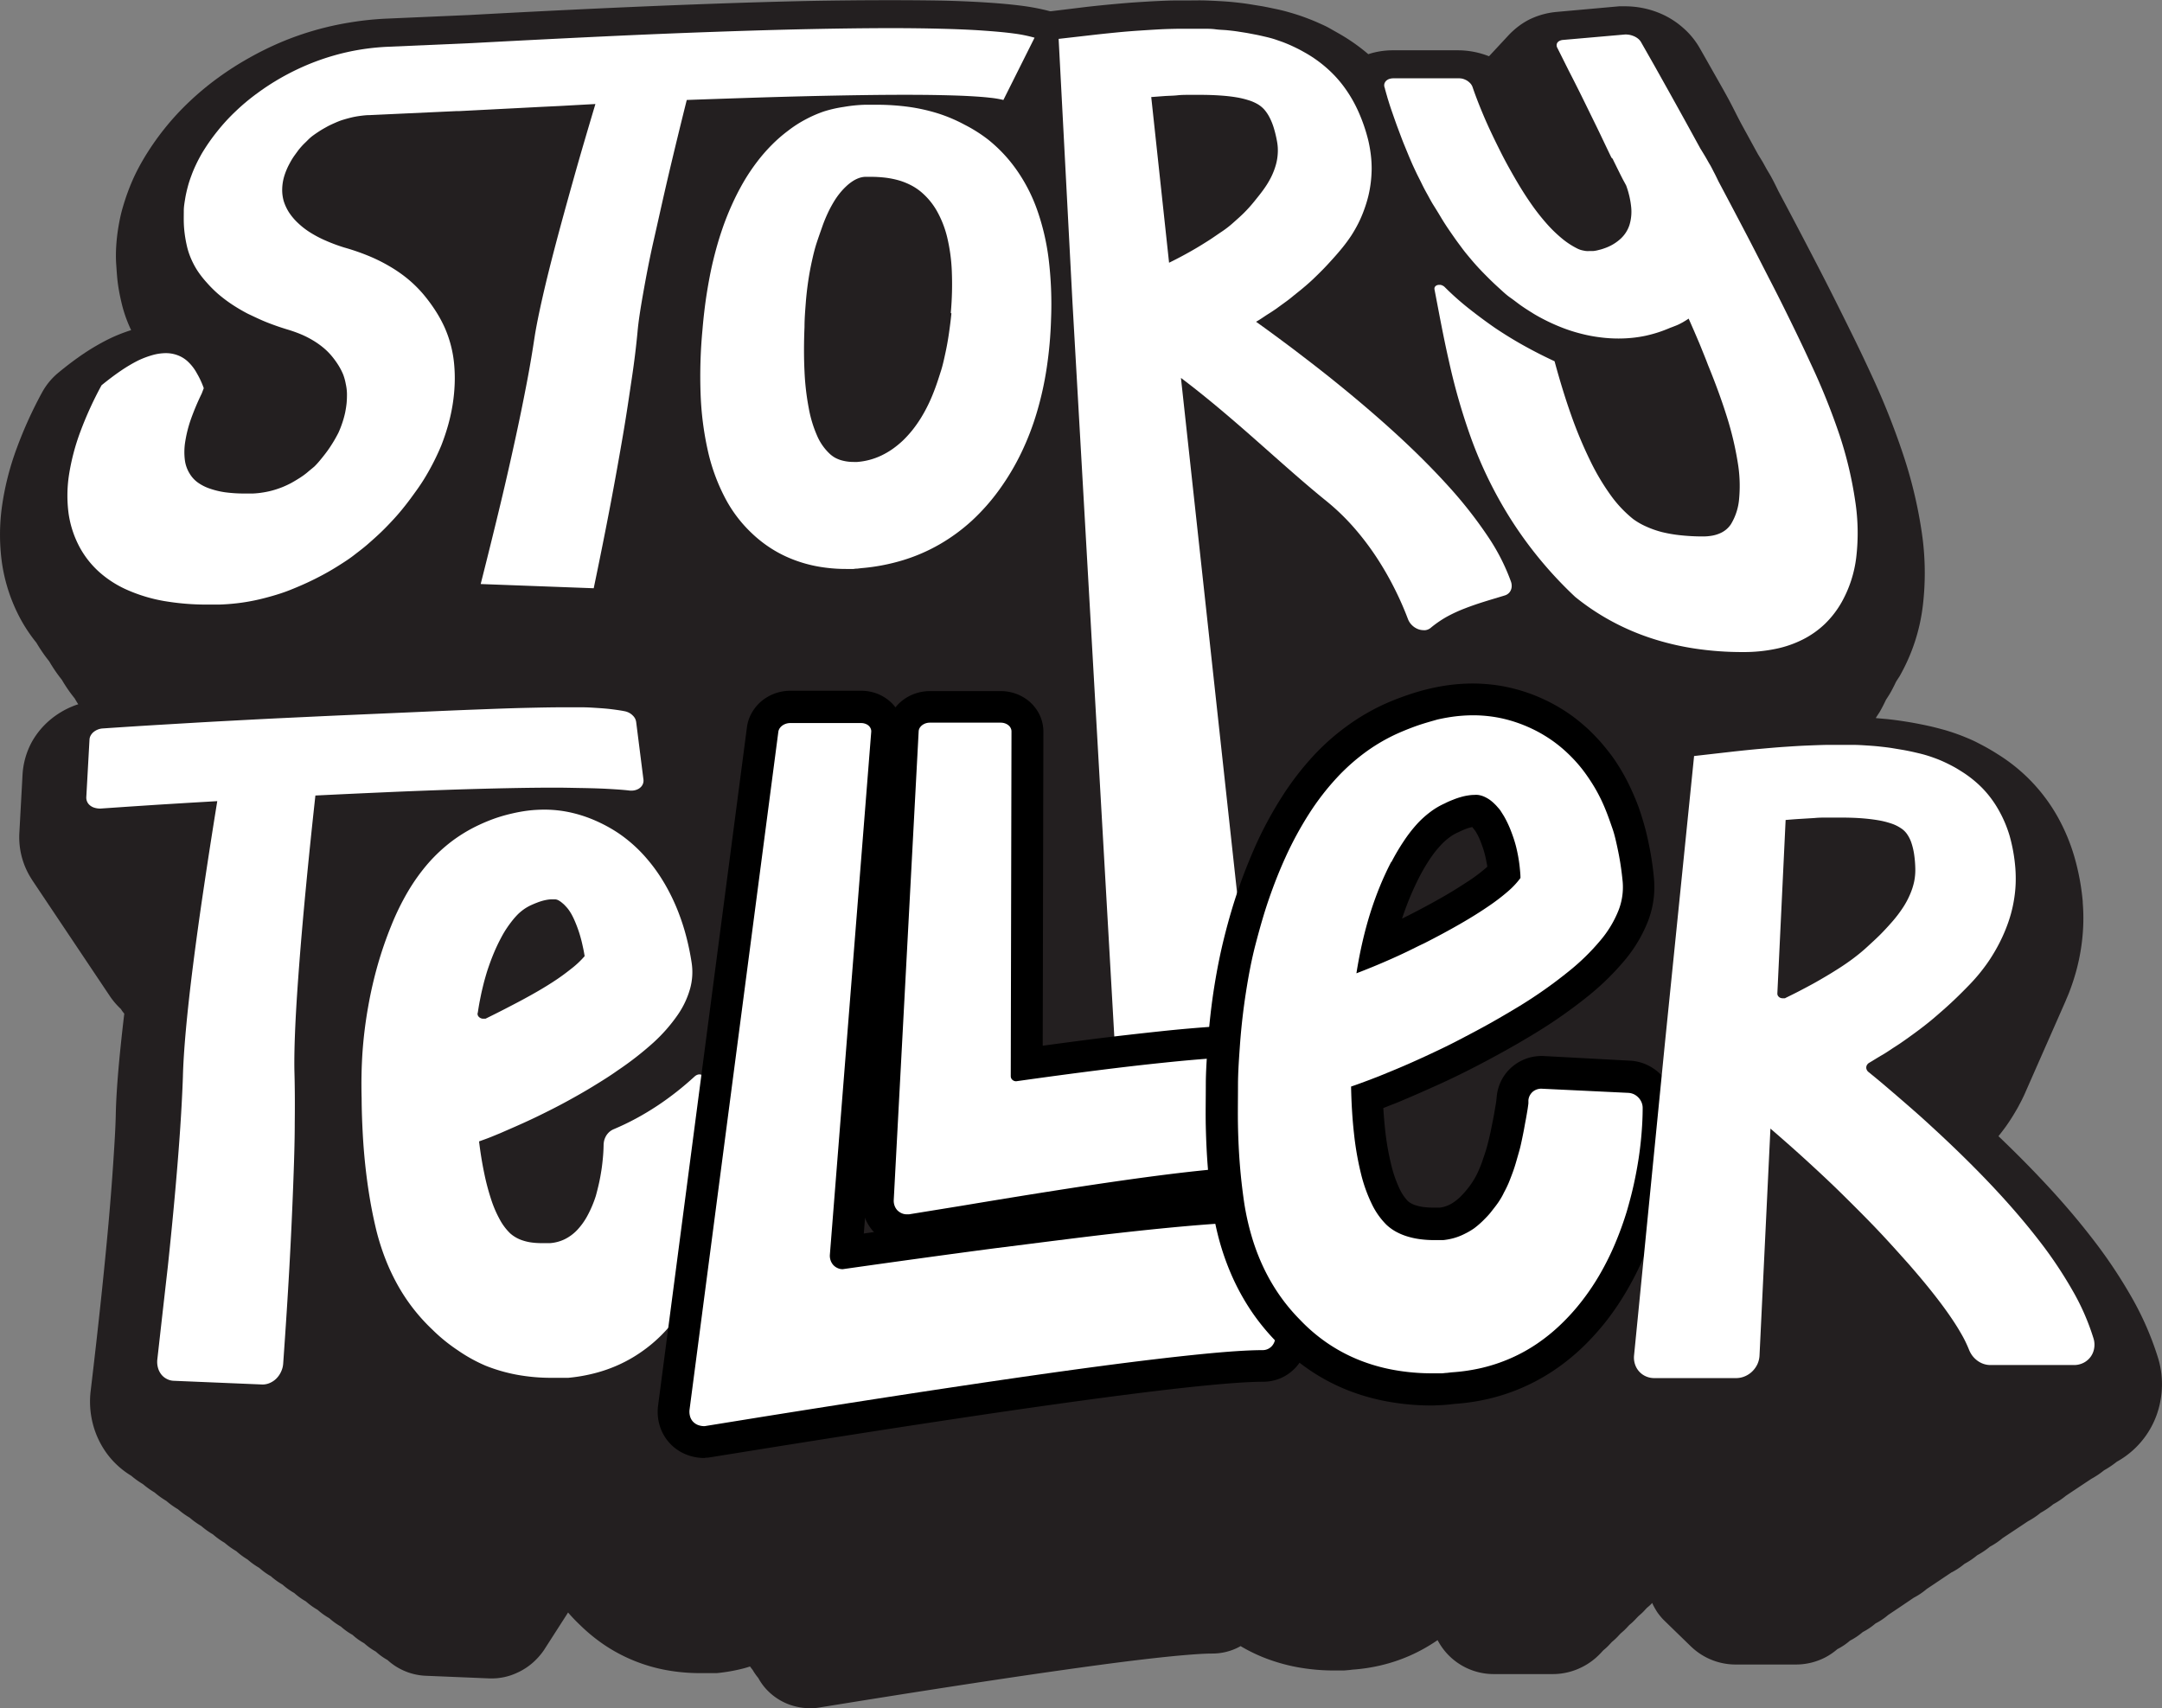
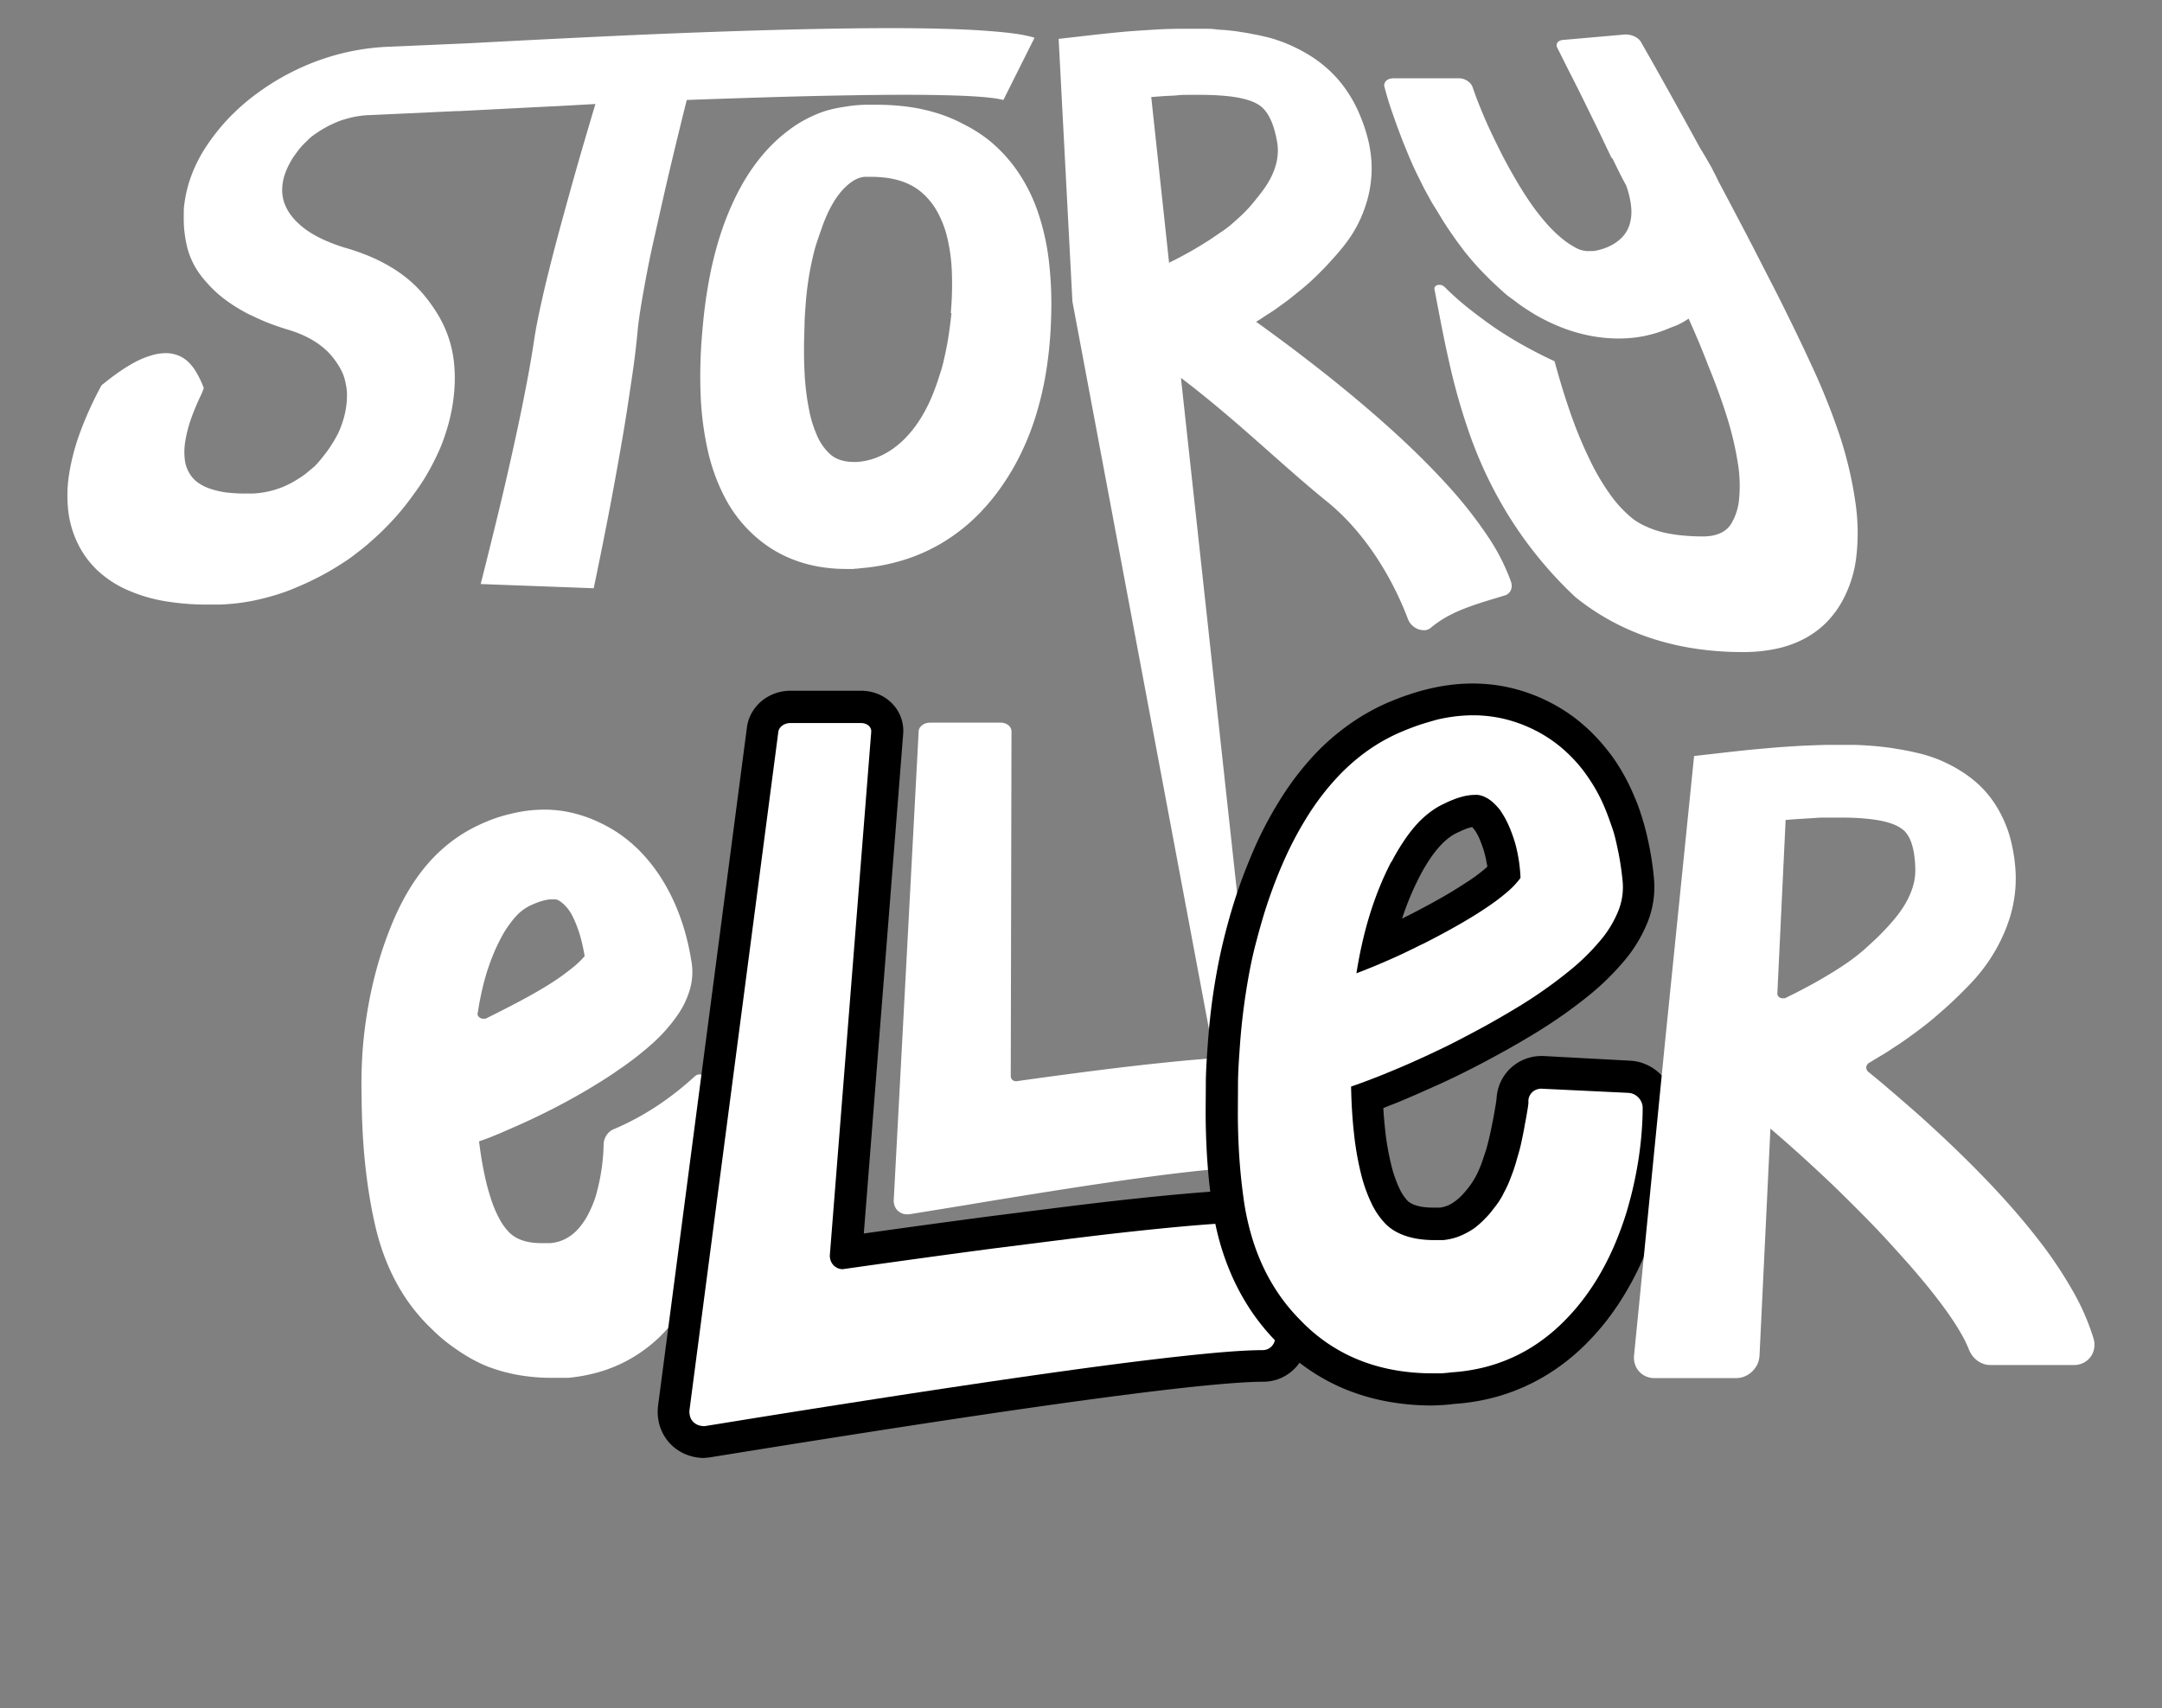
<svg xmlns="http://www.w3.org/2000/svg" viewBox="0 0 384.29 303.63">
  <rect x="0" y="0" width="384.29" height="303.63" fill="#808080" stroke="none" />
  <defs>
    <style>.cls-1{fill:#231f20;}.cls-2{fill:#fff;}</style>
  </defs>
  <title>Asset 4</title>
  <g id="Layer_2" data-name="Layer 2">
    <g id="Layer_2-2" data-name="Layer 2">
-       <path class="cls-1" d="M383.63,241.5a54,54,0,0,0-4.71-10.87,88,88,0,0,0-7.09-10.58c-2.63-3.41-5.71-7-9.16-10.63-2.28-2.42-4.78-4.92-7.45-7.47l.3-.38h0c.16-.2.31-.39.44-.57.28-.36.55-.73.8-1.09l.44-.65.5-.78c.31-.49.6-1,.87-1.46l.22-.4.17-.33c.14-.26.28-.51.42-.8.25-.51.49-1,.71-1.53l7.05-16,.15-.37.39-.92a39.6,39.6,0,0,0,1.34-4,36.29,36.29,0,0,0,1.27-8.18,34.47,34.47,0,0,0-.09-4.07v-.2a42.17,42.17,0,0,0-1.48-7.91,34.12,34.12,0,0,0-3.06-7.27,30.84,30.84,0,0,0-10.6-11c-.6-.39-1.21-.75-1.83-1.1s-1.24-.67-1.88-1-1.26-.59-1.91-.86-1.3-.52-2-.76-1.44-.48-2.23-.69-1.46-.39-2.27-.57-1.55-.33-2.39-.49-1.64-.29-2.51-.42-1.73-.24-2.66-.34l-1.93-.17,0-.08c.22-.34.44-.68.65-1,.41-.71.78-1.44,1.13-2.18.22-.34.44-.68.64-1,.41-.7.78-1.43,1.13-2.17.21-.35.44-.69.64-1a33.26,33.26,0,0,0,4.14-12.56,49.18,49.18,0,0,0-.22-13.22,80.74,80.74,0,0,0-3.27-13.62,132.08,132.08,0,0,0-5.63-14.14c-.92-2-2-4.29-3.22-6.77s-2.47-5-3.9-7.84-2.91-5.68-4.53-8.79-3.19-6.08-4.92-9.33c-.25-.53-.51-1.05-.77-1.56s-.63-1.21-1-1.81-.67-1.18-1-1.77l-.84-1.37c-.94-1.71-1.85-3.38-2.74-5S308,19,307.1,17.36s-1.74-3.11-2.58-4.59-1.63-2.88-2.42-4.26a14,14,0,0,0-3-3.62,14.91,14.91,0,0,0-3.3-2.19,15.83,15.83,0,0,0-3.43-1.19,16.26,16.26,0,0,0-3.62-.39c-.32,0-.63,0-.95,0l-11.13,1a13.88,13.88,0,0,0-4.92,1.39A13.13,13.13,0,0,0,269,5.43a12.13,12.13,0,0,0-.89.87L264.67,10c-.43-.17-.87-.32-1.31-.45a15.06,15.06,0,0,0-4.22-.61H247.59a14,14,0,0,0-4.38.69A33.56,33.56,0,0,0,238.05,6c-.59-.34-1.17-.66-1.76-1s-1.2-.6-1.82-.88-1.22-.53-1.82-.76-1.25-.47-1.86-.67-1.34-.42-2.1-.63-1.38-.35-2.15-.51-1.46-.31-2.25-.45l-2.4-.39c-.79-.12-1.62-.22-2.48-.31s-1.69-.15-2.59-.2-1.77-.09-2.71-.12-1.82,0-2.86,0l-1.92,0c-1.17,0-2.39.05-3.66.11s-2.54.14-3.89.23-2.69.21-4.11.34-2.86.28-4.41.45L186.79,2l-.14,0a39,39,0,0,0-4.85-.95C180,.81,177.88.61,175.42.45c-2.3-.15-4.94-.27-7.83-.34C161.22,0,153.26,0,143.78.17c-5.21.11-11,.28-17.17.5s-13,.5-20.14.83-15,.73-23.08,1.17l-14.9.65A54.76,54.76,0,0,0,62.17,4,53.32,53.32,0,0,0,50,7.48a56,56,0,0,0-5.82,2.87,54.25,54.25,0,0,0-5.49,3.53,50.58,50.58,0,0,0-5,4.16A47,47,0,0,0,25.5,28.28c-.55.93-1.06,1.88-1.51,2.82s-.89,2-1.26,3-.71,2.06-1,3.09-.51,2.12-.69,3.2a33.19,33.19,0,0,0-.38,3.31c-.07,1.11-.08,2.23,0,3.34s.14,2.23.29,3.35.37,2.23.63,3.34A23.94,23.94,0,0,0,23,58c.1.23.2.45.31.68a28.32,28.32,0,0,0-4.07,1.63,40.15,40.15,0,0,0-4.43,2.59c-1.4.95-2.88,2.06-4.38,3.3A12,12,0,0,0,7.5,69.71,74,74,0,0,0,3,79.61,49.78,49.78,0,0,0,.4,89.67,36.53,36.53,0,0,0,.34,100,30.2,30.2,0,0,0,3.7,110.12a28,28,0,0,0,2.77,4.12,27.77,27.77,0,0,0,2.28,3.31A26.69,26.69,0,0,0,11,120.84a26,26,0,0,0,2.27,3.29c.21.36.41.71.64,1.05q-.52.16-1,.36a15,15,0,0,0-4,2.41,14.15,14.15,0,0,0-3.26,3.94A13.88,13.88,0,0,0,4,137.8l-.56,10.25a13.71,13.71,0,0,0,1.16,6.33,13.87,13.87,0,0,0,1,1.85l.12.2,13.87,20.72a13.58,13.58,0,0,0,1.89,2.19l.21.32c.12.18.27.34.4.52-.38,3.18-.69,6.1-.93,8.69-.33,3.61-.53,6.71-.58,9.19s-.24,5.44-.45,8.6-.5,6.94-.85,10.87c-.37,4.08-.81,8.58-1.32,13.38s-1.14,10.43-1.84,16.29a15.86,15.86,0,0,0,.38,5.87,15.5,15.5,0,0,0,2.6,5.43,15.06,15.06,0,0,0,4.23,3.81,15.41,15.41,0,0,0,2.08,1.49,15.25,15.25,0,0,0,2.07,1.48,14.49,14.49,0,0,0,2.07,1.49,14,14,0,0,0,2.08,1.49,14,14,0,0,0,2.07,1.49,14.49,14.49,0,0,0,2.07,1.49,14,14,0,0,0,2.08,1.49,13.44,13.44,0,0,0,2.07,1.49A14,14,0,0,0,42,275.71,13.2,13.2,0,0,0,44,277.19a12.72,12.72,0,0,0,2.08,1.49,12.22,12.22,0,0,0,2.07,1.49,12.64,12.64,0,0,0,2.07,1.49,12.3,12.3,0,0,0,2.08,1.49,11.84,11.84,0,0,0,2.07,1.49,12.22,12.22,0,0,0,2.07,1.49,12.3,12.3,0,0,0,2.08,1.49,11.84,11.84,0,0,0,2.07,1.49,11.29,11.29,0,0,0,2.07,1.48,10.88,10.88,0,0,0,2.07,1.49,11.28,11.28,0,0,0,2.08,1.49,10.88,10.88,0,0,0,2.07,1.49A10.53,10.53,0,0,0,71,296.57a10.73,10.73,0,0,0,4.68,1.29l11.35.47a10.67,10.67,0,0,0,4.88-1,11.15,11.15,0,0,0,3.47-2.44,12,12,0,0,0,1.29-1.57l4.09-6.37.21-.34a30.14,30.14,0,0,0,2.13,2.23,30.91,30.91,0,0,0,4.49,3.65,29.17,29.17,0,0,0,10.88,4.37,33.28,33.28,0,0,0,6,.53h2.12q.41,0,.81,0a30.87,30.87,0,0,0,4.77-.84c.39-.1.77-.22,1.15-.34.14.21.3.41.46.61a10.82,10.82,0,0,0,1,1.43,10.06,10.06,0,0,0,1.23,1.78,10.48,10.48,0,0,0,3.88,2.79,10.91,10.91,0,0,0,4.14.81h.19a8.39,8.39,0,0,0,1.23-.1l7.39-1.19c9-1.44,17.14-2.71,24.21-3.77s13.22-1.94,18.42-2.64,9.46-1.2,12.88-1.54c3.22-.31,5.62-.48,7.13-.48a10.2,10.2,0,0,0,4.19-.89,8.29,8.29,0,0,0,.84-.43,30.13,30.13,0,0,0,3.9,1.94,32.08,32.08,0,0,0,6.22,1.81,36.06,36.06,0,0,0,6.56.58H238l.9,0,.94-.08.56-.07a31.14,31.14,0,0,0,5.07-.77,29.51,29.51,0,0,0,5.16-1.73,30.43,30.43,0,0,0,4.73-2.63l.17-.11a11.66,11.66,0,0,0,1.56,2.26,11.26,11.26,0,0,0,8.43,3.77H276a11.46,11.46,0,0,0,4.48-.91,11.67,11.67,0,0,0,3.6-2.37l.36-.36a.23.23,0,0,1,.07-.07l.44-.48c.23-.2.46-.39.68-.6l.37-.37.07-.08.44-.47c.23-.19.46-.39.68-.6l.37-.37.07-.08.43-.46c.23-.2.46-.39.68-.6l.38-.38.07-.08.43-.46c.23-.19.46-.38.67-.59l.39-.39.07-.08.43-.45c.22-.2.45-.39.67-.6s.27-.26.39-.39l.07-.08.42-.45c.23-.19.46-.38.67-.59l.28-.28c.06.14.12.29.19.43.18.34.38.69.57,1s.44.63.7.95.51.58.78.84l4.6,4.47,0,0,.16.15a11.8,11.8,0,0,0,1.1.91,11.41,11.41,0,0,0,6.73,2.19h10.7a11.37,11.37,0,0,0,5.14-1.22,11.22,11.22,0,0,0,2.23-1.51h0a11,11,0,0,0,2.26-1.52,11.47,11.47,0,0,0,2.26-1.52,11.59,11.59,0,0,0,2.27-1.53,11.47,11.47,0,0,0,2.26-1.52,537.17,537.17,0,0,0,4.53-3.05,12.33,12.33,0,0,0,2.27-1.52,152436914166970.66,152436914166970.66,0,0,1,4.5-3,13.09,13.09,0,0,0,2.26-1.51,13.26,13.26,0,0,0,2.25-1.52,13.75,13.75,0,0,0,2.26-1.52,13.26,13.26,0,0,0,2.25-1.52,1323.12,1323.12,0,0,0,4.51-3,13.69,13.69,0,0,0,2.26-1.51,14.8,14.8,0,0,0,2.25-1.52,14.41,14.41,0,0,0,2.26-1.52,1323.12,1323.12,0,0,1,4.51-3,14.74,14.74,0,0,0,2.25-1.51,16.24,16.24,0,0,0,2.26-1.52,15.49,15.49,0,0,0,7.79-11A16,16,0,0,0,383.63,241.5Z" />
      <path class="cls-2" d="M288.86,6.13a3.9,3.9,0,0,1,.91.09,4,4,0,0,1,.8.28,3.13,3.13,0,0,1,.66.43,2.27,2.27,0,0,1,.45.54l2.39,4.2,2.54,4.54q1.32,2.37,2.72,4.9c.94,1.7,1.9,3.46,2.9,5.28.29.47.58.94.86,1.41s.56,1,.83,1.44.53,1,.78,1.47.5,1,.74,1.5c1.76,3.31,3.43,6.48,5,9.48s3.08,6,4.46,8.67,2.68,5.31,3.83,7.67,2.2,4.57,3.09,6.52A119.26,119.26,0,0,1,327,77.41,68.83,68.83,0,0,1,329.75,89a37.19,37.19,0,0,1,.2,10,21.5,21.5,0,0,1-2.62,8.07,17.22,17.22,0,0,1-2.95,3.82,16.33,16.33,0,0,1-3.92,2.77,19.29,19.29,0,0,1-4.87,1.68,27.72,27.72,0,0,1-5.78.56,56.4,56.4,0,0,1-8.55-.62,48,48,0,0,1-7.86-1.87,42.89,42.89,0,0,1-7.1-3.08,41.87,41.87,0,0,1-6.31-4.23A71.42,71.42,0,0,1,268.36,92a74.26,74.26,0,0,1-6.89-14.15,111,111,0,0,1-3.92-13.64c-1-4.36-1.77-8.62-2.56-12.71a.76.76,0,0,1,0-.37.59.59,0,0,1,.17-.27.77.77,0,0,1,.29-.17,1,1,0,0,1,.36-.06l.25,0,.26.08.25.13a1.92,1.92,0,0,1,.23.19q2,2,4.26,3.79t4.68,3.47c1.64,1.1,3.34,2.15,5.1,3.13s3.6,1.92,5.48,2.79c.93,3.44,1.91,6.63,2.94,9.54a75.49,75.49,0,0,0,3.33,8A40.87,40.87,0,0,0,286.28,88a21.38,21.38,0,0,0,4,4.25,12.25,12.25,0,0,0,2.31,1.33,17.18,17.18,0,0,0,2.84,1,24.62,24.62,0,0,0,3.37.57,36.88,36.88,0,0,0,3.91.2,9.14,9.14,0,0,0,1.62-.14,6.1,6.1,0,0,0,1.37-.41,4.56,4.56,0,0,0,1.11-.67,4.47,4.47,0,0,0,.85-.94,10.33,10.33,0,0,0,1.47-4.6,24.84,24.84,0,0,0-.25-6.38,56.73,56.73,0,0,0-1.89-8q-1.34-4.31-3.4-9.34c-.22-.59-.46-1.2-.72-1.84s-.52-1.3-.81-2l-.91-2.13c-.32-.73-.65-1.49-1-2.27q-.36.25-.75.48c-.25.16-.52.3-.79.44s-.54.26-.83.37-.57.23-.87.33c-.72.31-1.45.59-2.19.83s-1.5.44-2.27.61a22.36,22.36,0,0,1-2.34.36,23.81,23.81,0,0,1-2.4.12,25,25,0,0,1-3.35-.22,25.87,25.87,0,0,1-3.34-.64,27.77,27.77,0,0,1-3.32-1.06,33.57,33.57,0,0,1-3.27-1.47c-.68-.35-1.36-.72-2-1.12s-1.34-.84-2-1.3-1.32-1-2-1.47-1.3-1.07-1.94-1.65-1.26-1.16-1.85-1.75-1.16-1.16-1.71-1.75-1.07-1.18-1.57-1.78-1-1.19-1.44-1.79-.9-1.2-1.34-1.83-.88-1.26-1.31-1.9-.85-1.31-1.26-2-.82-1.35-1.23-2-.77-1.36-1.13-2-.7-1.3-1-1.92-.62-1.22-.9-1.81-.55-1.16-.79-1.71-.48-1.11-.71-1.67-.46-1.12-.69-1.68-.44-1.12-.65-1.68l-.63-1.68c-.2-.56-.39-1.09-.56-1.58l-.48-1.38c-.14-.42-.27-.82-.38-1.18s-.22-.68-.3-1l-.13-.44-.12-.43-.12-.42c0-.13-.08-.27-.11-.4a1.12,1.12,0,0,1,0-.6,1.25,1.25,0,0,1,.3-.49,1.54,1.54,0,0,1,.54-.33,2.44,2.44,0,0,1,.74-.12h11.55A3,3,0,0,1,260,14a3.24,3.24,0,0,1,.76.33,3.06,3.06,0,0,1,.61.51,2.08,2.08,0,0,1,.37.62c.42,1.24.9,2.5,1.42,3.78s1.09,2.6,1.71,3.93,1.3,2.71,2,4.1,1.5,2.83,2.33,4.27c.93,1.62,1.86,3.11,2.79,4.45a38.23,38.23,0,0,0,2.81,3.63,24,24,0,0,0,2.81,2.75,14.24,14.24,0,0,0,2.8,1.83,4.19,4.19,0,0,0,.49.2,4.39,4.39,0,0,0,.52.13,4.51,4.51,0,0,0,.53.09,5.25,5.25,0,0,0,.56,0c.22,0,.44,0,.67,0a6.15,6.15,0,0,0,.69-.11l.71-.18c.25-.07.5-.16.75-.25a8.11,8.11,0,0,0,2.77-1.68A5.75,5.75,0,0,0,289.63,40a8.11,8.11,0,0,0,.31-3.17,15.76,15.76,0,0,0-.89-3.85q-.27-.51-.54-1c-.19-.36-.38-.74-.57-1.12l-.59-1.19-.62-1.26a.61.61,0,0,0-.05-.12l-.07-.1-.07-.08-.1-.07c-1-2.05-1.9-4-2.8-5.83s-1.73-3.54-2.53-5.16-1.56-3.11-2.29-4.53l-2-4a.92.92,0,0,1-.13-.51.77.77,0,0,1,.14-.44,1.08,1.08,0,0,1,.38-.31,1.64,1.64,0,0,1,.58-.16Z" />
-       <path class="cls-2" d="M268.56,103.35a2.26,2.26,0,0,1,.14.83,1.77,1.77,0,0,1-.16.73,1.57,1.57,0,0,1-.42.57,1.69,1.69,0,0,1-.66.36c-1.23.38-2.44.73-3.62,1.1s-2.32.76-3.43,1.19a26.58,26.58,0,0,0-3.2,1.47,19.26,19.26,0,0,0-2.91,2,1.32,1.32,0,0,1-.29.19,1.23,1.23,0,0,1-.31.14,1.87,1.87,0,0,1-.34.08,2,2,0,0,1-.34,0,2.74,2.74,0,0,1-.84-.14,3.26,3.26,0,0,1-.79-.4,3.34,3.34,0,0,1-.67-.63,3,3,0,0,1-.47-.83c-.54-1.43-1.23-3.07-2.1-4.84a55.49,55.49,0,0,0-3.07-5.48,48.44,48.44,0,0,0-4.1-5.54,40.08,40.08,0,0,0-5.18-5.06c-2.08-1.68-4.16-3.46-6.25-5.29s-4.16-3.67-6.29-5.55-4.27-3.74-6.49-5.6-4.48-3.68-6.86-5.48L224.17,198a5.37,5.37,0,0,1-.06,1.66,4.5,4.5,0,0,1-.54,1.41,3.54,3.54,0,0,1-.93,1,2.84,2.84,0,0,1-1.24.51l-18.83,2.94a3.16,3.16,0,0,1-1.35-.27,3.51,3.51,0,0,1-1.09-.78,3.94,3.94,0,0,1-.74-1.17,4.52,4.52,0,0,1-.32-1.43L190.62,53.59,188.17,6.91l6.47-.74c1.42-.16,2.8-.3,4.14-.43s2.62-.23,3.86-.31,2.43-.16,3.58-.22,2.25-.08,3.31-.1h1.75c.86,0,1.69,0,2.5,0s1.57,0,2.3.1,1.45.1,2.12.17,1.32.14,1.93.24,1.4.21,2,.33,1.25.23,1.82.36,1.11.25,1.62.38,1,.28,1.39.42.86.29,1.29.46.84.34,1.26.53.83.39,1.25.6.82.44,1.23.67a22.59,22.59,0,0,1,3.86,2.75,21,21,0,0,1,3.17,3.49,23.61,23.61,0,0,1,2.46,4.29,30.1,30.1,0,0,1,1.75,5.14,24.11,24.11,0,0,1,.43,2.47,20.59,20.59,0,0,1,.15,2.47,22.59,22.59,0,0,1-.16,2.47,21,21,0,0,1-.45,2.47,23.47,23.47,0,0,1-.75,2.42,21.85,21.85,0,0,1-1,2.33,23.72,23.72,0,0,1-1.28,2.23c-.48.72-1,1.43-1.56,2.12s-1.14,1.36-1.72,2-1.16,1.28-1.75,1.88-1.19,1.19-1.79,1.76-1.22,1.1-1.84,1.62-1.25,1-1.9,1.54-1.32,1-2,1.5-1.39,1-2.12,1.45-1.46,1-2.23,1.42c1.13.8,2.24,1.61,3.34,2.42s2.2,1.63,3.28,2.44l3.21,2.46c1.06.82,2.11,1.64,3.15,2.47q6.47,5.17,11.76,10t9.49,9.48a76.7,76.7,0,0,1,6.93,8.82A36.63,36.63,0,0,1,268.56,103.35ZM207.8,46.7c.84-.41,1.67-.84,2.47-1.27s1.6-.88,2.38-1.34,1.53-.93,2.28-1.41,1.47-1,2.18-1.47,1.4-1,2.06-1.59,1.32-1.16,1.94-1.78,1.22-1.28,1.8-2,1.14-1.4,1.67-2.14a15.91,15.91,0,0,0,1.35-2.2,12.64,12.64,0,0,0,.84-2.16,9.29,9.29,0,0,0,.35-2.12,8.48,8.48,0,0,0-.13-2.07,21.05,21.05,0,0,0-.57-2.39,11.1,11.1,0,0,0-.76-1.89,7.12,7.12,0,0,0-.94-1.4,5.13,5.13,0,0,0-1.13-.93,7.77,7.77,0,0,0-1.68-.73,15.44,15.44,0,0,0-2.26-.53c-.85-.14-1.79-.24-2.84-.31s-2.19-.11-3.44-.11l-2,0c-.67,0-1.37,0-2.09.08s-1.47.08-2.25.13l-2.4.18L207.8,46.7" />
+       <path class="cls-2" d="M268.56,103.35a2.26,2.26,0,0,1,.14.83,1.77,1.77,0,0,1-.16.73,1.57,1.57,0,0,1-.42.57,1.69,1.69,0,0,1-.66.36c-1.23.38-2.44.73-3.62,1.1s-2.32.76-3.43,1.19a26.58,26.58,0,0,0-3.2,1.47,19.26,19.26,0,0,0-2.91,2,1.32,1.32,0,0,1-.29.19,1.23,1.23,0,0,1-.31.14,1.87,1.87,0,0,1-.34.08,2,2,0,0,1-.34,0,2.74,2.74,0,0,1-.84-.14,3.26,3.26,0,0,1-.79-.4,3.34,3.34,0,0,1-.67-.63,3,3,0,0,1-.47-.83c-.54-1.43-1.23-3.07-2.1-4.84a55.49,55.49,0,0,0-3.07-5.48,48.44,48.44,0,0,0-4.1-5.54,40.08,40.08,0,0,0-5.18-5.06c-2.08-1.68-4.16-3.46-6.25-5.29s-4.16-3.67-6.29-5.55-4.27-3.74-6.49-5.6-4.48-3.68-6.86-5.48L224.17,198a5.37,5.37,0,0,1-.06,1.66,4.5,4.5,0,0,1-.54,1.41,3.54,3.54,0,0,1-.93,1,2.84,2.84,0,0,1-1.24.51a3.16,3.16,0,0,1-1.35-.27,3.51,3.51,0,0,1-1.09-.78,3.94,3.94,0,0,1-.74-1.17,4.52,4.52,0,0,1-.32-1.43L190.62,53.59,188.17,6.91l6.47-.74c1.42-.16,2.8-.3,4.14-.43s2.62-.23,3.86-.31,2.43-.16,3.58-.22,2.25-.08,3.31-.1h1.75c.86,0,1.69,0,2.5,0s1.57,0,2.3.1,1.45.1,2.12.17,1.32.14,1.93.24,1.4.21,2,.33,1.25.23,1.82.36,1.11.25,1.62.38,1,.28,1.39.42.86.29,1.29.46.84.34,1.26.53.83.39,1.25.6.82.44,1.23.67a22.59,22.59,0,0,1,3.86,2.75,21,21,0,0,1,3.17,3.49,23.61,23.61,0,0,1,2.46,4.29,30.1,30.1,0,0,1,1.75,5.14,24.11,24.11,0,0,1,.43,2.47,20.59,20.59,0,0,1,.15,2.47,22.59,22.59,0,0,1-.16,2.47,21,21,0,0,1-.45,2.47,23.47,23.47,0,0,1-.75,2.42,21.85,21.85,0,0,1-1,2.33,23.72,23.72,0,0,1-1.28,2.23c-.48.72-1,1.43-1.56,2.12s-1.14,1.36-1.72,2-1.16,1.28-1.75,1.88-1.19,1.19-1.79,1.76-1.22,1.1-1.84,1.62-1.25,1-1.9,1.54-1.32,1-2,1.5-1.39,1-2.12,1.45-1.46,1-2.23,1.42c1.13.8,2.24,1.61,3.34,2.42s2.2,1.63,3.28,2.44l3.21,2.46c1.06.82,2.11,1.64,3.15,2.47q6.47,5.17,11.76,10t9.49,9.48a76.7,76.7,0,0,1,6.93,8.82A36.63,36.63,0,0,1,268.56,103.35ZM207.8,46.7c.84-.41,1.67-.84,2.47-1.27s1.6-.88,2.38-1.34,1.53-.93,2.28-1.41,1.47-1,2.18-1.47,1.4-1,2.06-1.59,1.32-1.16,1.94-1.78,1.22-1.28,1.8-2,1.14-1.4,1.67-2.14a15.91,15.91,0,0,0,1.35-2.2,12.64,12.64,0,0,0,.84-2.16,9.29,9.29,0,0,0,.35-2.12,8.48,8.48,0,0,0-.13-2.07,21.05,21.05,0,0,0-.57-2.39,11.1,11.1,0,0,0-.76-1.89,7.12,7.12,0,0,0-.94-1.4,5.13,5.13,0,0,0-1.13-.93,7.77,7.77,0,0,0-1.68-.73,15.44,15.44,0,0,0-2.26-.53c-.85-.14-1.79-.24-2.84-.31s-2.19-.11-3.44-.11l-2,0c-.67,0-1.37,0-2.09.08s-1.47.08-2.25.13l-2.4.18L207.8,46.7" />
      <path class="cls-2" d="M175.66,24.83a26.08,26.08,0,0,1,5.07,5.42,29.35,29.35,0,0,1,3.6,7A41.58,41.58,0,0,1,186.39,46a66.33,66.33,0,0,1,.43,10.79,71.52,71.52,0,0,1-.75,8.46,57.67,57.67,0,0,1-1.74,7.93,47.68,47.68,0,0,1-2.79,7.28A43.06,43.06,0,0,1,177.65,87a36.89,36.89,0,0,1-4.89,5.54A32.54,32.54,0,0,1,167,96.76a31.37,31.37,0,0,1-6.59,2.84,35.64,35.64,0,0,1-7.36,1.39l-.66.08q-.33,0-.66.06l-.66,0h-.66a28.28,28.28,0,0,1-4.86-.41,23.71,23.71,0,0,1-4.45-1.22,21.93,21.93,0,0,1-4-2,22.71,22.71,0,0,1-3.53-2.78,23.72,23.72,0,0,1-4.77-6.37,34,34,0,0,1-3-8.32,54.78,54.78,0,0,1-1.27-10,87.22,87.22,0,0,1,.33-11.38q.28-3.37.76-6.46c.32-2,.69-4,1.13-5.82s.93-3.57,1.49-5.23a48.69,48.69,0,0,1,1.83-4.69,44.49,44.49,0,0,1,2.12-4.14,34.82,34.82,0,0,1,2.38-3.55,29.66,29.66,0,0,1,2.61-3,26,26,0,0,1,2.88-2.51,21.26,21.26,0,0,1,3.09-2,21.86,21.86,0,0,1,3.29-1.44A22.45,22.45,0,0,1,150,19a26.47,26.47,0,0,1,3.73-.38l.53,0h1.57a42.09,42.09,0,0,1,5.73.38,32.59,32.59,0,0,1,5.2,1.17,27.53,27.53,0,0,1,4.7,2A26.29,26.29,0,0,1,175.66,24.83ZM169,55.61a56.64,56.64,0,0,0,.18-7.47,31.15,31.15,0,0,0-.83-6,18.23,18.23,0,0,0-1.8-4.6,12.47,12.47,0,0,0-2.73-3.34A9.71,9.71,0,0,0,162.07,33a12.36,12.36,0,0,0-2.1-.88,15.91,15.91,0,0,0-2.44-.52,21.92,21.92,0,0,0-2.77-.17h-1a3.84,3.84,0,0,0-1.09.22,5.38,5.38,0,0,0-1.1.55,8.07,8.07,0,0,0-1.11.87,12.07,12.07,0,0,0-1.13,1.2,13.64,13.64,0,0,0-1.11,1.58,21.71,21.71,0,0,0-1.07,2c-.35.75-.69,1.56-1,2.45s-.66,1.86-1,2.9-.6,2.14-.85,3.27-.47,2.33-.65,3.56-.33,2.53-.43,3.86S143,56.66,143,58.1q-.18,4.31,0,7.91a45,45,0,0,0,.75,6.51,21.63,21.63,0,0,0,1.52,5,9.54,9.54,0,0,0,2.31,3.23,5.33,5.33,0,0,0,.82.59,6,6,0,0,0,1,.43,7.66,7.66,0,0,0,1.1.25,8.22,8.22,0,0,0,1.24.09h.62a12.14,12.14,0,0,0,4.27-1.13,13.9,13.9,0,0,0,2-1.16,16.48,16.48,0,0,0,1.88-1.54,19.76,19.76,0,0,0,1.72-1.9,22.52,22.52,0,0,0,1.53-2.2,27,27,0,0,0,1.35-2.51c.42-.88.8-1.82,1.16-2.8s.68-2,1-3,.55-2.11.79-3.21.44-2.23.61-3.4.32-2.33.44-3.55" />
      <path class="cls-2" d="M160.84,16.85q-3.51,0-7.68.06t-9,.17c-3.23.08-6.68.17-10.36.29s-7.59.25-11.73.4c-1.18,4.72-2.26,9.17-3.23,13.29S117,39.18,116.2,42.69s-1.4,6.74-1.88,9.45-.84,5-1,6.84c-.23,2.44-.55,5.15-1,8.15s-.94,6.41-1.57,10.09-1.37,7.86-2.22,12.34-1.87,9.58-3,15l-20.09-.75c1.3-5.13,2.47-9.87,3.52-14.25s1.91-8.22,2.7-11.85,1.43-6.82,2-9.8,1-5.61,1.36-8c.3-1.9.78-4.27,1.42-7.09s1.43-6,2.37-9.56,2-7.39,3.18-11.6,2.45-8.5,3.84-13.17l-3.12.17-3.24.18L96.13,19l-3.46.18-11.13.57h-.45l-15.37.71c-.55,0-1.09.06-1.63.13s-1.06.16-1.57.28-1,.26-1.54.42-1,.36-1.48.57-1,.45-1.41.68-.88.49-1.28.75-.8.53-1.17.8-.71.58-1,.88-.63.6-.92.92-.57.64-.83,1-.5.68-.72,1A11.75,11.75,0,0,0,51.51,29a12,12,0,0,0-1,2.36,8.63,8.63,0,0,0-.35,2.26,7.1,7.1,0,0,0,.28,2.15,8.37,8.37,0,0,0,.94,2A10.52,10.52,0,0,0,53,39.67a13.73,13.73,0,0,0,2.15,1.66,20.21,20.21,0,0,0,2.75,1.44A30.28,30.28,0,0,0,61.21,44a39.52,39.52,0,0,1,4.27,1.47,28.93,28.93,0,0,1,3.74,1.85,24.58,24.58,0,0,1,3.23,2.23,22.5,22.5,0,0,1,2.7,2.64,28.73,28.73,0,0,1,2.18,2.92A23.23,23.23,0,0,1,79,58.13a20.72,20.72,0,0,1,1.72,6.57,27,27,0,0,1,.1,3.49,31.21,31.21,0,0,1-.34,3.57,32.53,32.53,0,0,1-.79,3.67,38.77,38.77,0,0,1-1.26,3.77c-.38.91-.8,1.82-1.25,2.72s-.94,1.79-1.46,2.67S74.62,86.35,74,87.21s-1.24,1.72-1.91,2.57S70.73,91.46,70,92.25s-1.47,1.57-2.24,2.31S66.2,96,65.39,96.71s-1.66,1.34-2.51,2-1.75,1.23-2.65,1.8-1.83,1.12-2.78,1.63-1.92,1-2.92,1.46-2,.88-3,1.28-2.08.75-3.13,1.05-2.09.57-3.15.79-2.1.39-3.16.51-2.11.2-3.17.23H37a44.86,44.86,0,0,1-7.89-.64,28.11,28.11,0,0,1-6.44-1.94,18.89,18.89,0,0,1-5-3.18,16.48,16.48,0,0,1-3.47-4.36,18.12,18.12,0,0,1-2-6,24.24,24.24,0,0,1,.06-6.9,39.18,39.18,0,0,1,2-7.65,63.59,63.59,0,0,1,3.79-8.31c1.23-1,2.38-1.87,3.46-2.6a27.38,27.38,0,0,1,3-1.78,16.09,16.09,0,0,1,2.65-1,8.86,8.86,0,0,1,2.3-.33,5.91,5.91,0,0,1,2.21.41,5.41,5.41,0,0,1,1.84,1.2,8.17,8.17,0,0,1,1.5,2A15,15,0,0,1,36.22,69l-.07.18-.08.21-.1.26-.11.29a43.92,43.92,0,0,0-1.93,4.58,22.84,22.84,0,0,0-1,3.94,11.54,11.54,0,0,0-.08,3.24,6,6,0,0,0,.88,2.51,5.29,5.29,0,0,0,1.37,1.51,8.06,8.06,0,0,0,2.09,1.09A14.73,14.73,0,0,0,40,87.5a25.3,25.3,0,0,0,3.53.22h1.43a15.41,15.41,0,0,0,1.81-.19,14.73,14.73,0,0,0,1.75-.38,16.6,16.6,0,0,0,1.68-.57,17,17,0,0,0,1.62-.76q.78-.44,1.5-.9c.48-.31.93-.63,1.36-1s.82-.67,1.2-1a13.48,13.48,0,0,0,1-1.1c.32-.38.63-.77.93-1.16s.59-.79.86-1.2.53-.82.78-1.25.48-.85.7-1.28a17.39,17.39,0,0,0,.7-1.79,17.19,17.19,0,0,0,.49-1.76c.12-.59.21-1.16.27-1.74a16.29,16.29,0,0,0,.06-1.71,8.77,8.77,0,0,0-.21-1.68A9.58,9.58,0,0,0,61,66.57a11,11,0,0,0-.84-1.63A15.1,15.1,0,0,0,59,63.33a11.56,11.56,0,0,0-1.48-1.49,14.63,14.63,0,0,0-1.81-1.29,17.16,17.16,0,0,0-2.14-1.1A24.69,24.69,0,0,0,51,58.54c-1.28-.39-2.5-.82-3.65-1.28s-2.24-1-3.27-1.48a31.2,31.2,0,0,1-2.86-1.68,25.35,25.35,0,0,1-2.47-1.87,21.61,21.61,0,0,1-2-2,17.63,17.63,0,0,1-1.61-2.05A14.28,14.28,0,0,1,34,46.07a13.23,13.23,0,0,1-.74-2.17c-.17-.73-.31-1.46-.41-2.19s-.16-1.44-.18-2.15,0-1.43,0-2.13.13-1.41.24-2.1.27-1.38.45-2.07.39-1.34.64-2a21,21,0,0,1,.84-2c.3-.65.65-1.29,1-1.92a34.4,34.4,0,0,1,2.78-4,33.91,33.91,0,0,1,3.3-3.59,36.68,36.68,0,0,1,3.8-3.17A42.37,42.37,0,0,1,50,13.8a44.3,44.3,0,0,1,4.59-2.26A42.75,42.75,0,0,1,59.3,9.88a41.23,41.23,0,0,1,4.78-1.07A42.21,42.21,0,0,1,69,8.31l14.9-.65Q96.24,7,107,6.49t20-.83q9.24-.33,17-.49T158.11,5q5,0,9.17.11c2.76.07,5.21.17,7.35.32s4,.31,5.54.52a25.35,25.35,0,0,1,3.72.75l-5.54,11.07a17.37,17.37,0,0,0-2.4-.4c-1-.12-2.26-.21-3.72-.29s-3.14-.13-5-.17S163.18,16.85,160.84,16.85Z" />
      <path class="cls-2" d="M124.4,191a1.81,1.81,0,0,1,.6.11,1.94,1.94,0,0,1,.54.31,1.79,1.79,0,0,1,.42.49,1.87,1.87,0,0,1,.21.63c.21,1.7.47,3.73.7,5.95s.46,4.69.59,7.2a74.34,74.34,0,0,1,0,7.61,36.51,36.51,0,0,1-1,7.08,50.68,50.68,0,0,1-1.53,5,40.42,40.42,0,0,1-2,4.53,33,33,0,0,1-2.47,4,27.54,27.54,0,0,1-3,3.51,25.9,25.9,0,0,1-3.5,2.9,25.14,25.14,0,0,1-3.91,2.23,26.12,26.12,0,0,1-4.33,1.53,29.61,29.61,0,0,1-4.72.82h-3a33.49,33.49,0,0,1-6.09-.54,29.49,29.49,0,0,1-5.59-1.61A27.88,27.88,0,0,1,81.36,240a29.93,29.93,0,0,1-4.51-3.67,33,33,0,0,1-6.17-7.93,37.2,37.2,0,0,1-2.18-4.64,42.81,42.81,0,0,1-1.59-5c-.42-1.74-.8-3.54-1.12-5.41s-.59-3.77-.81-5.75-.39-4-.5-6.05-.19-4.15-.2-6.31q-.12-4.33.17-8.45a77,77,0,0,1,1-7.91,73.93,73.93,0,0,1,1.7-7.41,67.79,67.79,0,0,1,2.4-6.95,44.69,44.69,0,0,1,3-6.12,34.13,34.13,0,0,1,3.6-5,28.69,28.69,0,0,1,4.17-3.88,27.16,27.16,0,0,1,4.78-2.87c1-.47,2-.88,3-1.23A28.66,28.66,0,0,1,91,144.6a27.29,27.29,0,0,1,2.88-.52,24.21,24.21,0,0,1,2.81-.17,21.5,21.5,0,0,1,5.22.62,24.24,24.24,0,0,1,2.56.78,26.69,26.69,0,0,1,2.54,1.1,26.18,26.18,0,0,1,2.91,1.68,25.47,25.47,0,0,1,5.11,4.6,29.5,29.5,0,0,1,2.22,2.95,33.19,33.19,0,0,1,1.93,3.35,34.9,34.9,0,0,1,1.6,3.68,37.88,37.88,0,0,1,1.25,4,44.63,44.63,0,0,1,.9,4.41,11,11,0,0,1-.25,4.59,15.6,15.6,0,0,1-2.23,4.74,29,29,0,0,1-4.28,4.88,56.42,56.42,0,0,1-6.42,5c-1.4,1-2.85,1.89-4.35,2.81s-3.08,1.81-4.69,2.69-3.3,1.73-5,2.56-3.53,1.65-5.36,2.44l-1.44.63-1.34.55c-.43.18-.85.34-1.26.49l-1.16.42c.25,2.05.56,3.94.92,5.65a41,41,0,0,0,1.23,4.66,20.13,20.13,0,0,0,1.54,3.58,10,10,0,0,0,1.84,2.45,5.9,5.9,0,0,0,1.07.76,6.3,6.3,0,0,0,1.27.54,8.34,8.34,0,0,0,1.49.33,13,13,0,0,0,1.7.11H97l.39,0,.39,0a7.1,7.1,0,0,0,2.59-.69,7.86,7.86,0,0,0,2.23-1.65,12,12,0,0,0,1.84-2.58,20.46,20.46,0,0,0,1.47-3.48c.21-.77.4-1.53.57-2.29s.3-1.51.42-2.27.2-1.52.27-2.27.11-1.51.12-2.26a3.68,3.68,0,0,1,.14-.89,3.47,3.47,0,0,1,.36-.78,3.14,3.14,0,0,1,.56-.64,2.93,2.93,0,0,1,.74-.45q2.06-.87,4-1.92c1.28-.69,2.52-1.44,3.72-2.23s2.35-1.63,3.47-2.51,2.18-1.79,3.22-2.74a1.57,1.57,0,0,1,.44-.27,1.63,1.63,0,0,1,.5-.08ZM84.91,180a.82.82,0,0,0,0,.41.85.85,0,0,0,.21.34,1,1,0,0,0,.35.23.9.9,0,0,0,.4.09h.22l.11,0,.1,0,1.13-.56,1.12-.56,1.1-.56,1.08-.56c1.69-.87,3.24-1.71,4.63-2.51s2.63-1.57,3.72-2.31,2-1.45,2.84-2.12a16.69,16.69,0,0,0,2-1.94c-.08-.48-.16-.95-.26-1.4s-.19-.89-.3-1.32-.23-.85-.35-1.25-.26-.79-.4-1.17-.28-.72-.42-1.05-.28-.63-.42-.9a7.62,7.62,0,0,0-.43-.76,6.44,6.44,0,0,0-.43-.61c-.15-.18-.29-.34-.44-.49a3.45,3.45,0,0,0-.44-.42,4.82,4.82,0,0,0-.44-.35,3.37,3.37,0,0,0-.44-.26l-.2-.07-.23-.05-.28,0h-.32a6,6,0,0,0-.81.07c-.28.05-.58.11-.9.2a9.87,9.87,0,0,0-1,.34c-.35.13-.71.29-1.09.46a8.64,8.64,0,0,0-1.13.65,9.68,9.68,0,0,0-1.08.88,14.17,14.17,0,0,0-1,1.12c-.33.42-.67.87-1,1.36s-.64,1-.94,1.56-.59,1.13-.87,1.73-.55,1.23-.81,1.89-.51,1.35-.75,2.06-.38,1.22-.56,1.85-.33,1.27-.49,1.94-.29,1.34-.42,2-.25,1.42-.36,2.15" />
-       <path class="cls-2" d="M98.73,140q-3.72,0-8.23.09t-9.84.26c-3.55.12-7.38.26-11.47.44s-8.48.38-13.13.61c-.61,5.56-1.15,10.8-1.62,15.68s-.89,9.63-1.21,13.79-.58,8-.73,11.27-.21,6-.17,8.17q.12,4.17.06,9.28c0,3.48-.13,7.31-.29,11.51s-.38,9-.66,14.08-.66,10.94-1.1,17.13a4,4,0,0,1-.37,1.48,4.16,4.16,0,0,1-.81,1.2,3.74,3.74,0,0,1-1.14.8,3.28,3.28,0,0,1-1.35.3l-15.77-.66a2.86,2.86,0,0,1-1.27-.34,2.9,2.9,0,0,1-1-.84,3.38,3.38,0,0,1-.57-1.21,3.87,3.87,0,0,1-.09-1.45q1-8.91,1.86-16.46.78-7.36,1.33-13.57t.88-11.14q.33-5,.47-9,.08-3.4.54-8.46c.3-3.3.72-7.1,1.26-11.36s1.16-8.75,1.9-13.72,1.52-10,2.41-15.48l-5.27.31-5.22.32-5.17.34-5.11.35a3.48,3.48,0,0,1-1.06-.15,2.24,2.24,0,0,1-.81-.43,1.77,1.77,0,0,1-.49-.64,1.83,1.83,0,0,1-.15-.81l.57-10.24a1.67,1.67,0,0,1,.21-.72,2.18,2.18,0,0,1,.52-.62,2.93,2.93,0,0,1,.73-.43,2.83,2.83,0,0,1,.87-.2c3.53-.24,7.07-.47,10.64-.68s7.15-.43,10.76-.62,7.23-.39,10.88-.56,7.32-.35,11-.51l12.57-.55c3.82-.17,7.29-.32,10.45-.44s6-.23,8.56-.29,4.85-.11,6.89-.11c1.22,0,2.36,0,3.42,0s2,.07,2.94.13,1.74.13,2.51.23,1.48.2,2.13.33a2.75,2.75,0,0,1,.78.26,2.46,2.46,0,0,1,.64.45,2.26,2.26,0,0,1,.46.57,2,2,0,0,1,.21.66l1.29,10.19a1.61,1.61,0,0,1-.52,1.41,2,2,0,0,1-.7.42,2.56,2.56,0,0,1-.89.16H112c-.72-.09-1.54-.16-2.45-.22s-1.92-.12-3-.16-2.3-.07-3.59-.09S100.21,140,98.73,140Z" />
-       <path d="M161.18,221.55a8,8,0,0,1-7.5-5.26,8.11,8.11,0,0,1-.48-3.24l4.43-83.3a6.92,6.92,0,0,1,.94-3.14,7.22,7.22,0,0,1,1.88-2.14,7.67,7.67,0,0,1,2.28-1.21,7.93,7.93,0,0,1,2.55-.42h12.6a7.8,7.8,0,0,1,2.58.43,7.7,7.7,0,0,1,2.35,1.29,7.37,7.37,0,0,1,1.87,2.29,7,7,0,0,1,.78,3.25l-.12,55.77c3.18-.43,6.19-.83,9-1.19,4.4-.55,8.44-1,12-1.38s6.81-.65,9.59-.84,5.3-.28,7.34-.28h1.4a8.22,8.22,0,0,1,3.08.69,8.53,8.53,0,0,1,2.48,1.67A8.21,8.21,0,0,1,232,187a7.89,7.89,0,0,1,.71,3.27l0,14.93a7.66,7.66,0,0,1-.56,2.95,7.55,7.55,0,0,1-1.66,2.54,7.65,7.65,0,0,1-2.53,1.71,7.86,7.86,0,0,1-3,.59h-.87c-1.85,0-4.31.14-7.32.41s-6.87.7-11.15,1.26-9.35,1.29-14.91,2.15-11.9,1.89-18.79,3.06l-9.48,1.54-.33.05-.34,0-.35,0Z" />
      <path class="cls-2" d="M224.52,187.86a2.59,2.59,0,0,1,1,.22,2.73,2.73,0,0,1,.81.54,2.59,2.59,0,0,1,.55.77,2.29,2.29,0,0,1,.2.93l0,14.93a2.32,2.32,0,0,1-.15.84,1.87,1.87,0,0,1-.44.66,1.89,1.89,0,0,1-.66.45,2.23,2.23,0,0,1-.83.16h-.87q-3,0-7.83.43t-11.38,1.29q-6.6.87-15,2.17T171,214.31l-9.43,1.53-.1,0h-.29a2.22,2.22,0,0,1-.93-.2,2.53,2.53,0,0,1-.76-.53,2.41,2.41,0,0,1-.48-.8,2.62,2.62,0,0,1-.15-1l4.43-83.32a1.31,1.31,0,0,1,.18-.6,1.85,1.85,0,0,1,.44-.49,2.16,2.16,0,0,1,.62-.33,2.31,2.31,0,0,1,.75-.12h12.6a2.25,2.25,0,0,1,.74.12,2,2,0,0,1,.61.33,1.39,1.39,0,0,1,.41.5,1.28,1.28,0,0,1,.15.61l-.13,61.27a1,1,0,0,0,.07.36,1,1,0,0,0,.21.29,1.17,1.17,0,0,0,.3.19,1.16,1.16,0,0,0,.37.07q7.88-1.11,14.45-1.94t11.86-1.37c3.54-.37,6.66-.64,9.39-.82s5-.27,7-.27h1.25Z" />
      <path d="M125.22,259.15a8.67,8.67,0,0,1-3.33-.65,8,8,0,0,1-4.7-5.35,8.65,8.65,0,0,1-.21-3.37l15.78-120.46a7.06,7.06,0,0,1,1.1-3,7.53,7.53,0,0,1,1.88-2,8.05,8.05,0,0,1,4.75-1.54h12.6a7.9,7.9,0,0,1,2.61.44,7.63,7.63,0,0,1,2.41,1.39,6.94,6.94,0,0,1,2.43,5.82l-7,88.82c8.22-1.16,15.79-2.19,22.55-3.08,8-1,15.09-1.93,21.18-2.62s11.38-1.22,15.65-1.56c4.44-.36,7.88-.54,10.54-.54h.21l.11,5.67v-5.67h.11a8.06,8.06,0,0,1,3.39.75,8.49,8.49,0,0,1,2.58,1.83,8.88,8.88,0,0,1,1.73,2.6,8.46,8.46,0,0,1,.69,3.28l.17,17.43a8.54,8.54,0,0,1-.5,3,8.1,8.1,0,0,1-1.59,2.67,8,8,0,0,1-2.63,1.91,7.88,7.88,0,0,1-3.22.68c-2.32,0-5.86.24-10.53.7s-10.88,1.2-18.09,2.16-16,2.21-25.69,3.67c-9.92,1.49-21.26,3.26-33.7,5.25l-10.27,1.65a4.25,4.25,0,0,1-.8.07Z" />
      <path class="cls-2" d="M223.83,217.18a2.59,2.59,0,0,1,1,.24,3,3,0,0,1,.87.62,3.08,3.08,0,0,1,.6.9,3,3,0,0,1,.23,1.08l.17,17.45a2.9,2.9,0,0,1-.16,1,2.4,2.4,0,0,1-.47.79,2.29,2.29,0,0,1-.73.53,2.24,2.24,0,0,1-.91.19c-2.52,0-6.21.24-11.09.73s-11,1.21-18.28,2.18-15.93,2.21-25.79,3.69-21.16,3.24-33.74,5.25l-10.28,1.66a3.17,3.17,0,0,1-1.23-.22,2.48,2.48,0,0,1-.89-.63,2.33,2.33,0,0,1-.49-.95,3,3,0,0,1-.07-1.17l15.78-120.46a1.53,1.53,0,0,1,.23-.6,2,2,0,0,1,.47-.49,2.34,2.34,0,0,1,.65-.33,2.42,2.42,0,0,1,.76-.12h12.6a2.15,2.15,0,0,1,.73.12,1.77,1.77,0,0,1,.59.33,1.39,1.39,0,0,1,.37.5,1.21,1.21,0,0,1,.11.6L147.51,223a2.47,2.47,0,0,0,.12,1,2.35,2.35,0,0,0,.47.83,2.28,2.28,0,0,0,.75.55,2.09,2.09,0,0,0,.94.21q15-2.13,27-3.71c8-1,15-1.92,21.08-2.61s11.22-1.2,15.47-1.54,7.6-.52,10.08-.52h.42Z" />
      <path d="M254.61,249.82a43.73,43.73,0,0,1-8-.71,37.48,37.48,0,0,1-7.39-2.14,35.15,35.15,0,0,1-6.64-3.59,35.72,35.72,0,0,1-5.68-4.86,39.63,39.63,0,0,1-4.26-5.15,41.13,41.13,0,0,1-3.33-5.83,45.69,45.69,0,0,1-2.38-6.35,51,51,0,0,1-1.46-6.77c-.33-2.19-.59-4.49-.78-6.86s-.3-4.73-.36-7.2,0-5,0-7.52.2-5.13.39-7.79c.25-3.32.62-6.58,1.12-9.71s1.1-6.11,1.83-9,1.55-5.7,2.49-8.42,2-5.32,3.12-7.86a69.31,69.31,0,0,1,4.66-8.56,51.43,51.43,0,0,1,5.37-7,40.8,40.8,0,0,1,6.14-5.47,38.21,38.21,0,0,1,6.9-4c1.33-.58,2.65-1.09,3.93-1.52a38.81,38.81,0,0,1,3.86-1.11,35,35,0,0,1,3.83-.68,32.69,32.69,0,0,1,3.8-.23,31.05,31.05,0,0,1,3.35.19,28.25,28.25,0,0,1,3.29.56,30,30,0,0,1,6.35,2.23,27.77,27.77,0,0,1,2.56,1.38,28.53,28.53,0,0,1,2.46,1.65c.78.59,1.56,1.24,2.3,1.91s1.45,1.41,2.14,2.16,1.35,1.58,2,2.42,1.22,1.72,1.77,2.62,1.07,1.86,1.55,2.84.92,2,1.33,3,.77,2.11,1.1,3.19.63,2.21.88,3.34.49,2.32.68,3.51.35,2.44.46,3.69a16.79,16.79,0,0,1-1.07,7.57,25.07,25.07,0,0,1-4.13,6.93,46.27,46.27,0,0,1-6.61,6.45,87.84,87.84,0,0,1-9.12,6.4c-1.82,1.11-3.68,2.2-5.57,3.25s-3.84,2.1-5.8,3.1-4,2-6.05,2.92-4.18,1.88-6.3,2.76q-1,.44-2,.81l-1.46.58c.08,1.34.19,2.62.32,3.82a46.69,46.69,0,0,0,1.08,6.24,21.69,21.69,0,0,0,1.5,4.31,8.07,8.07,0,0,0,1.48,2.18,3.11,3.11,0,0,0,.51.36,4.48,4.48,0,0,0,.88.38,8,8,0,0,0,1.34.3,14.92,14.92,0,0,0,1.84.11h.58l.52,0a5.42,5.42,0,0,0,.82-.17,5.52,5.52,0,0,0,.88-.34,6,6,0,0,0,.9-.55,7.83,7.83,0,0,0,1-.82,15.2,15.2,0,0,0,1.09-1.19,14.85,14.85,0,0,0,.92-1.21c.27-.4.53-.82.76-1.24a13.68,13.68,0,0,0,.61-1.28c.22-.51.42-1,.61-1.58s.38-1.11.56-1.68.34-1.18.49-1.79.3-1.24.43-1.88.26-1.3.38-1.89.21-1.11.29-1.59.15-.86.21-1.23.09-.6.11-.84l.06-.57a7.91,7.91,0,0,1,.84-2.8,7.75,7.75,0,0,1,1.8-2.3,8,8,0,0,1,5.3-2h.31l15.42.83a8,8,0,0,1,3.14.8,8.39,8.39,0,0,1,2.47,1.8,8.29,8.29,0,0,1,1.66,2.56,8.1,8.1,0,0,1,.64,3.18c0,1.62-.08,3.24-.21,4.85s-.32,3.28-.57,4.92-.56,3.33-.93,5-.82,3.39-1.31,5.09a61.44,61.44,0,0,1-2.34,6.48,53.34,53.34,0,0,1-3,6,48.21,48.21,0,0,1-3.62,5.42,44.93,44.93,0,0,1-4.31,4.8,37.87,37.87,0,0,1-5,4.05,35.26,35.26,0,0,1-11.65,5.13,37.15,37.15,0,0,1-6.22.93l-.81.1-1.06.09-1,.05ZM261.69,147l-.49.12a6.9,6.9,0,0,0-.83.29c-.34.13-.69.29-1.06.47l-.22.1a7.68,7.68,0,0,0-1.48.88,11.21,11.21,0,0,0-1.64,1.5,19.23,19.23,0,0,0-1.78,2.28,33.22,33.22,0,0,0-1.86,3.15c-.63,1.23-1.23,2.52-1.78,3.85-.48,1.17-.93,2.39-1.34,3.64l1.3-.65c2.26-1.15,4.32-2.27,6.13-3.31s3.29-2,4.59-2.85a29.24,29.24,0,0,0,3-2.29.69.69,0,0,1,.13-.11c0-.25-.07-.49-.12-.72-.07-.45-.16-.88-.27-1.31s-.21-.81-.34-1.2-.28-.8-.42-1.16-.26-.65-.4-.94-.24-.48-.37-.7a3.18,3.18,0,0,0-.29-.45,4.23,4.23,0,0,0-.33-.41Z" />
      <path class="cls-2" d="M289.43,194.25a2.78,2.78,0,0,1,1,.25,2.91,2.91,0,0,1,.8.59,2.78,2.78,0,0,1,.55.84,2.54,2.54,0,0,1,.2,1c0,1.46-.07,2.93-.19,4.42s-.29,3-.52,4.51-.52,3.07-.86,4.62-.76,3.14-1.22,4.73a58.58,58.58,0,0,1-2.12,5.86,48.25,48.25,0,0,1-2.65,5.34,41.45,41.45,0,0,1-3.2,4.78,37.47,37.47,0,0,1-3.75,4.18,32,32,0,0,1-4.24,3.45,28.94,28.94,0,0,1-4.68,2.59,29.56,29.56,0,0,1-5.09,1.71,32.75,32.75,0,0,1-5.48.81l-.84.1c-.28,0-.56.06-.84.07l-.84,0h-.84a37.78,37.78,0,0,1-6.93-.61,31.87,31.87,0,0,1-6.28-1.82,29.53,29.53,0,0,1-5.56-3,30.42,30.42,0,0,1-4.83-4.14,32.91,32.91,0,0,1-3.66-4.42,34.2,34.2,0,0,1-2.86-5,37.66,37.66,0,0,1-2.07-5.54,44.82,44.82,0,0,1-1.31-6c-.3-2.07-.55-4.23-.73-6.47s-.29-4.51-.34-6.88,0-4.75,0-7.24.19-5,.37-7.54c.24-3.17.6-6.24,1.07-9.23s1-5.78,1.73-8.55,1.46-5.36,2.35-7.93,1.85-5,2.93-7.37a62.17,62.17,0,0,1,4.25-7.82,45.33,45.33,0,0,1,4.77-6.19,36,36,0,0,1,5.3-4.73,32.07,32.07,0,0,1,5.87-3.37q1.75-.76,3.45-1.35c1.13-.38,2.24-.69,3.33-1a31.76,31.76,0,0,1,3.23-.57,27.63,27.63,0,0,1,3.12-.19,24.52,24.52,0,0,1,2.72.15,23.64,23.64,0,0,1,2.65.45,25.14,25.14,0,0,1,5.17,1.82,23.1,23.1,0,0,1,2.08,1.12,23.72,23.72,0,0,1,2,1.34c.64.48,1.27,1,1.87,1.55s1.2,1.15,1.77,1.78,1.12,1.3,1.63,2,1,1.43,1.47,2.19.9,1.55,1.31,2.38.78,1.7,1.13,2.6.67,1.83,1,2.78.56,1.95.79,3,.43,2.06.6,3.13.31,2.19.42,3.33a11.29,11.29,0,0,1-.74,5.05,19.22,19.22,0,0,1-3.21,5.33,39.67,39.67,0,0,1-5.8,5.64,81.28,81.28,0,0,1-8.52,6c-1.75,1.06-3.53,2.11-5.35,3.13s-3.7,2-5.61,3-3.86,1.92-5.85,2.84-4,1.81-6.11,2.67l-1.9.78-1.82.71-1.73.64c-.56.21-1.11.4-1.64.58q.09,4.53.52,8.36a53.12,53.12,0,0,0,1.21,7,26.87,26.87,0,0,0,1.92,5.44,13.38,13.38,0,0,0,2.63,3.76,8.46,8.46,0,0,0,1.62,1.19,10.56,10.56,0,0,0,2,.86,14,14,0,0,0,2.29.51,18.36,18.36,0,0,0,2.63.17h.77l.4,0,.4,0a11.34,11.34,0,0,0,1.93-.37,10.23,10.23,0,0,0,1.83-.72,12.3,12.3,0,0,0,1.72-1,15.63,15.63,0,0,0,1.6-1.38c.51-.51,1-1,1.44-1.57s.87-1.09,1.25-1.65.73-1.14,1-1.73a19.7,19.7,0,0,0,.87-1.79c.25-.61.49-1.24.72-1.87s.44-1.29.64-2,.39-1.34.57-2,.33-1.39.48-2.11.28-1.37.39-2,.22-1.16.31-1.67.17-1,.23-1.36.11-.76.15-1.07c0,0,0-.1,0-.15l0-.15v-.14l0-.14a2.29,2.29,0,0,1,.24-.82,2.45,2.45,0,0,1,.5-.65,2.36,2.36,0,0,1,1.56-.57ZM247.3,153.17q-1.08,2.07-2,4.31t-1.71,4.72q-.78,2.48-1.4,5.16T241.1,173c1-.38,2-.78,3-1.19s2-.84,3-1.28,2-.9,3-1.38,2-1,3-1.46c2.37-1.2,4.49-2.35,6.39-3.44s3.53-2.11,4.95-3.08a36.34,36.34,0,0,0,3.58-2.72,14.49,14.49,0,0,0,2.24-2.39c0-.64-.07-1.27-.13-1.88s-.15-1.21-.25-1.79-.22-1.14-.35-1.69-.29-1.09-.46-1.61-.35-1-.53-1.47-.37-.9-.56-1.3-.38-.77-.58-1.12-.41-.66-.62-1-.43-.55-.64-.8-.43-.46-.64-.66a7.74,7.74,0,0,0-.65-.54,5.6,5.6,0,0,0-.64-.4c-.17-.09-.33-.17-.5-.24a5.08,5.08,0,0,0-.51-.17,3.41,3.41,0,0,0-.54-.1,3.31,3.31,0,0,0-.55,0,6.94,6.94,0,0,0-1.17.1,9.11,9.11,0,0,0-1.27.28,12.38,12.38,0,0,0-1.37.47c-.47.18-1,.4-1.47.65a13.11,13.11,0,0,0-2.58,1.52,17.05,17.05,0,0,0-2.43,2.21,25.21,25.21,0,0,0-2.31,3,38.29,38.29,0,0,0-2.19,3.71" />
      <path class="cls-2" d="M372.12,237.91a3.76,3.76,0,0,1,.11,1.75,3.5,3.5,0,0,1-.63,1.51,3.56,3.56,0,0,1-1.25,1.06,3.73,3.73,0,0,1-1.69.4H353.8a3.85,3.85,0,0,1-1.22-.2,4,4,0,0,1-1.08-.56,4.52,4.52,0,0,1-.89-.86,4.73,4.73,0,0,1-.62-1.1,21.67,21.67,0,0,0-1.48-3c-.62-1.09-1.39-2.27-2.29-3.55s-1.92-2.62-3.08-4.07-2.43-2.95-3.83-4.56c-1.79-2-3.65-4.09-5.59-6.13s-3.91-4-6-6.07-4.16-4-6.34-6-4.39-3.95-6.69-5.93l-1.94,40.34a4.26,4.26,0,0,1-.38,1.55,4.49,4.49,0,0,1-.92,1.28,4.21,4.21,0,0,1-1.3.86,4,4,0,0,1-1.57.32H294.06a3.68,3.68,0,0,1-1.53-.32,3.51,3.51,0,0,1-1.92-2.16,3.83,3.83,0,0,1-.16-1.56l5.46-55.24,5.21-51.29,7.2-.82c1.58-.17,3.11-.33,4.59-.46s2.9-.26,4.27-.35,2.68-.18,3.94-.23,2.47-.1,3.62-.12h1.93c.94,0,1.85,0,2.72,0s1.7.06,2.5.11,1.56.11,2.28.19,1.42.16,2.07.26l2.16.36c.69.13,1.33.26,1.93.4s1.17.27,1.7.42,1,.3,1.45.46.89.32,1.32.5.87.38,1.3.59.84.42,1.26.65.82.48,1.23.74a20.32,20.32,0,0,1,3.76,3,18.86,18.86,0,0,1,2.87,3.84,21.82,21.82,0,0,1,2,4.7,29.85,29.85,0,0,1,1,5.65,24.75,24.75,0,0,1,.06,2.72,22.39,22.39,0,0,1-.26,2.71,23.53,23.53,0,0,1-.58,2.72,26.23,26.23,0,0,1-.92,2.71,29,29,0,0,1-1.22,2.66c-.45.87-.95,1.72-1.49,2.56s-1.14,1.65-1.77,2.44-1.33,1.58-2.06,2.33-1.47,1.5-2.21,2.21-1.49,1.41-2.24,2.07-1.5,1.32-2.25,1.94-1.51,1.21-2.27,1.78-1.36,1-2.06,1.5-1.42,1-2.15,1.46-1.47,1-2.23,1.43-1.54.94-2.33,1.4a1,1,0,0,0-.36.34.82.82,0,0,0-.15.42.78.78,0,0,0,.07.45,1,1,0,0,0,.29.4c1,.81,2,1.63,2.95,2.44s1.93,1.65,2.88,2.47,1.9,1.65,2.83,2.47,1.85,1.66,2.76,2.5q5.73,5.26,10.42,10.22t8.39,9.73a75,75,0,0,1,6.12,9.12A41.39,41.39,0,0,1,372.12,237.91Zm-54.75-60.53c.84-.41,1.68-.82,2.5-1.25s1.64-.86,2.44-1.3,1.58-.9,2.36-1.36,1.53-.93,2.28-1.41,1.7-1.13,2.52-1.75,1.62-1.27,2.41-2,1.55-1.41,2.3-2.16,1.47-1.54,2.18-2.35a22.67,22.67,0,0,0,1.85-2.43,14.49,14.49,0,0,0,1.28-2.37,11.81,11.81,0,0,0,.75-2.32,10.34,10.34,0,0,0,.2-2.28,20.06,20.06,0,0,0-.22-2.62,12,12,0,0,0-.51-2.08,6.1,6.1,0,0,0-.8-1.53,3.88,3.88,0,0,0-1.09-1,6.91,6.91,0,0,0-1.7-.81,15.23,15.23,0,0,0-2.37-.58c-.91-.15-1.93-.27-3.06-.35s-2.38-.11-3.74-.11l-2.13,0c-.74,0-1.5,0-2.3.08l-2.47.15c-.86.05-1.74.12-2.66.2l-1.47,30.83a.81.81,0,0,0,.07.35.9.9,0,0,0,.21.27.87.87,0,0,0,.31.18,1.15,1.15,0,0,0,.37.06H317l.13,0a.53.53,0,0,0,.12,0l.12-.05" />
    </g>
  </g>
</svg>